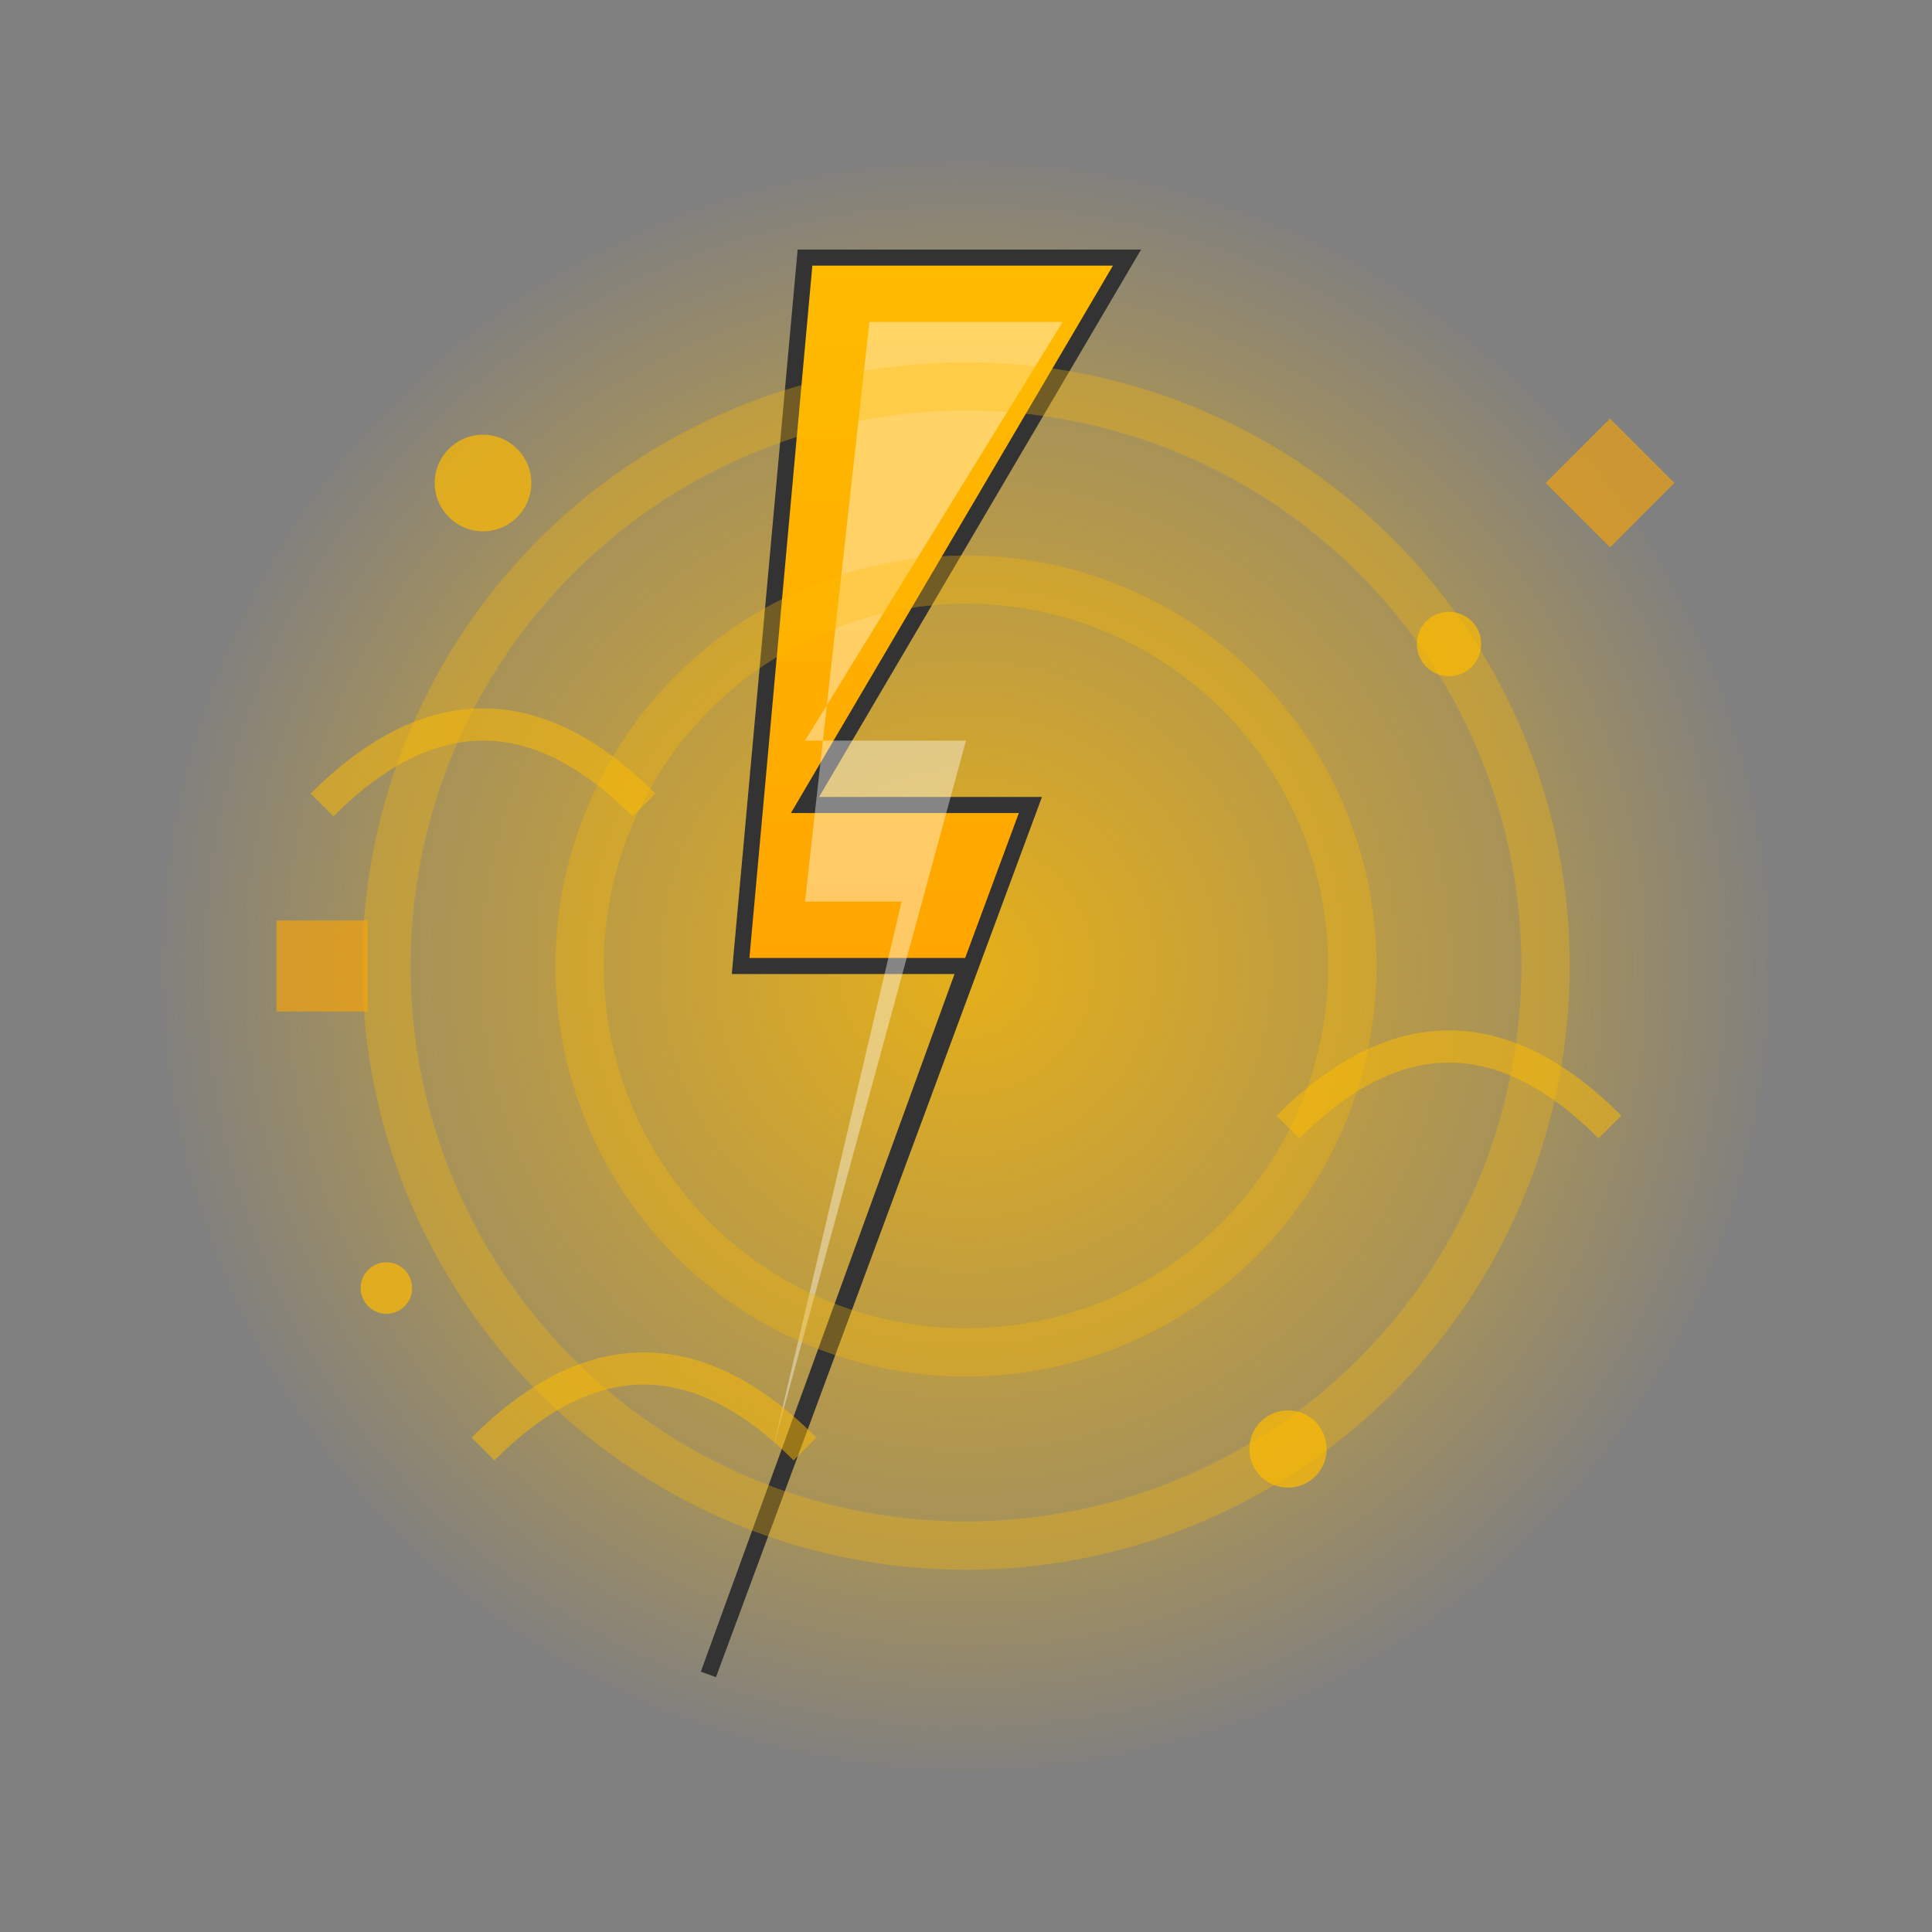
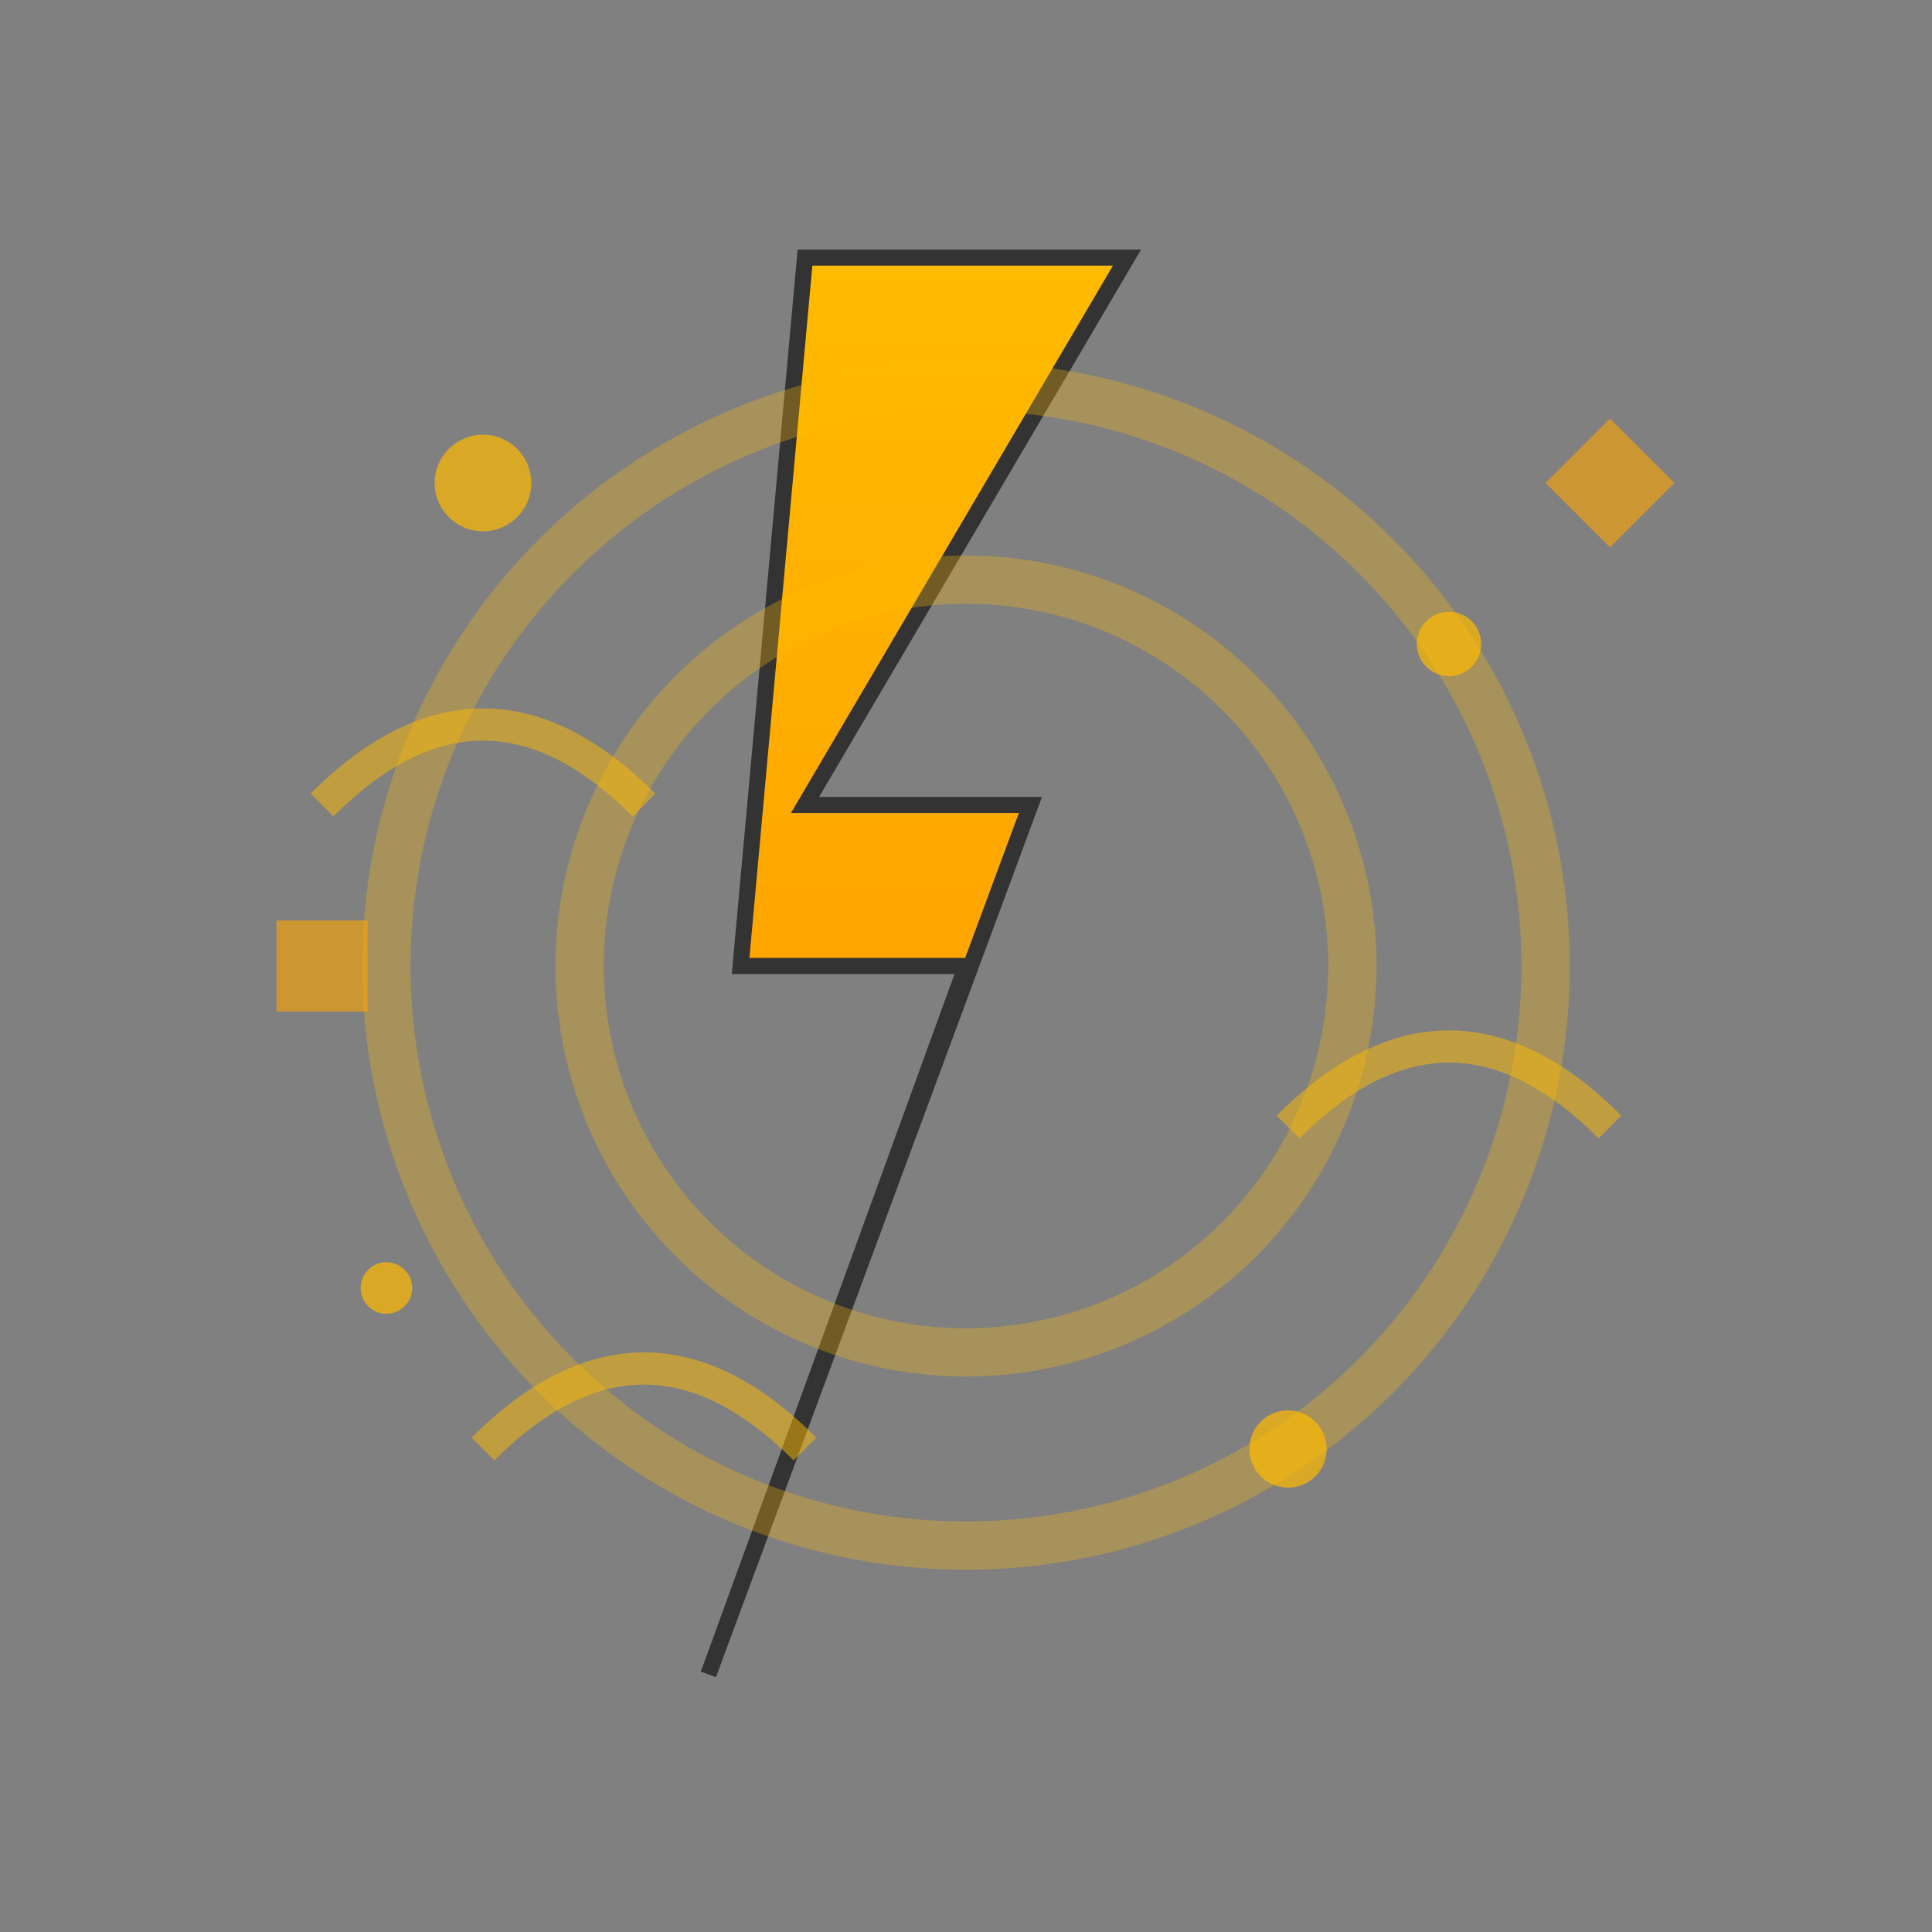
<svg xmlns="http://www.w3.org/2000/svg" viewBox="0 0 60 60" width="60" height="60">
  <rect x="0" y="0" width="60" height="60" fill="#808080" stroke="none" />
  <defs>
    <linearGradient id="lightningGrad" x1="0%" y1="0%" x2="0%" y2="100%">
      <stop offset="0%" style="stop-color:#ffbb00;stop-opacity:1" />
      <stop offset="50%" style="stop-color:#ffa500;stop-opacity:1" />
      <stop offset="100%" style="stop-color:#ff8c00;stop-opacity:1" />
    </linearGradient>
    <radialGradient id="energyGlow" cx="50%" cy="50%" r="50%">
      <stop offset="0%" style="stop-color:#ffbb00;stop-opacity:0.8" />
      <stop offset="70%" style="stop-color:#ffbb00;stop-opacity:0.3" />
      <stop offset="100%" style="stop-color:#ffbb00;stop-opacity:0" />
    </radialGradient>
  </defs>
-   <circle cx="30" cy="30" r="25" fill="url(#energyGlow)" />
  <path d="M 25 8 L 35 8 L 25 25 L 32 25 L 22 52 L 30 30 L 23 30 Z" fill="url(#lightningGrad)" stroke="#333" stroke-width="0.5" />
-   <path d="M 27 10 L 33 10 L 25 23 L 30 23 L 24 45 L 28 28 L 25 28 Z" fill="#fff" opacity="0.4" />
  <g fill="#ffbb00" opacity="0.7">
    <circle cx="15" cy="15" r="1.5">
      <animate attributeName="opacity" values="0.7;1;0.7" dur="1.5s" repeatCount="indefinite" />
    </circle>
    <circle cx="45" cy="20" r="1">
      <animate attributeName="opacity" values="0.5;1;0.5" dur="2s" repeatCount="indefinite" />
    </circle>
    <circle cx="40" cy="45" r="1.2">
      <animate attributeName="opacity" values="0.6;1;0.6" dur="1.8s" repeatCount="indefinite" />
    </circle>
    <circle cx="12" cy="40" r="0.8">
      <animate attributeName="opacity" values="0.4;1;0.4" dur="2.2s" repeatCount="indefinite" />
    </circle>
  </g>
  <g stroke="#ffbb00" stroke-width="1" opacity="0.5" fill="none">
    <path d="M 10 25 Q 15 20 20 25">
      <animate attributeName="stroke-dasharray" values="0,50;50,0" dur="1s" repeatCount="indefinite" />
    </path>
    <path d="M 40 35 Q 45 30 50 35">
      <animate attributeName="stroke-dasharray" values="0,50;50,0" dur="1.2s" repeatCount="indefinite" />
    </path>
    <path d="M 15 45 Q 20 40 25 45">
      <animate attributeName="stroke-dasharray" values="0,50;50,0" dur="0.8s" repeatCount="indefinite" />
    </path>
  </g>
  <g stroke="#ffbb00" stroke-width="1.5" fill="none" opacity="0.3">
    <circle cx="30" cy="30" r="18">
      <animate attributeName="r" values="18;22;18" dur="3s" repeatCount="indefinite" />
      <animate attributeName="opacity" values="0.3;0.1;0.3" dur="3s" repeatCount="indefinite" />
    </circle>
    <circle cx="30" cy="30" r="12">
      <animate attributeName="r" values="12;16;12" dur="2s" repeatCount="indefinite" />
      <animate attributeName="opacity" values="0.4;0.1;0.4" dur="2s" repeatCount="indefinite" />
    </circle>
  </g>
  <g fill="#ffa500" opacity="0.6">
    <polygon points="8,30 10,28 12,30 10,32" transform="rotate(45 10 30)">
      <animateTransform attributeName="transform" type="rotate" values="45 10 30;405 10 30" dur="4s" repeatCount="indefinite" />
    </polygon>
    <polygon points="48,15 50,13 52,15 50,17" transform="rotate(0 50 15)">
      <animateTransform attributeName="transform" type="rotate" values="0 50 15;360 50 15" dur="3s" repeatCount="indefinite" />
    </polygon>
  </g>
</svg>